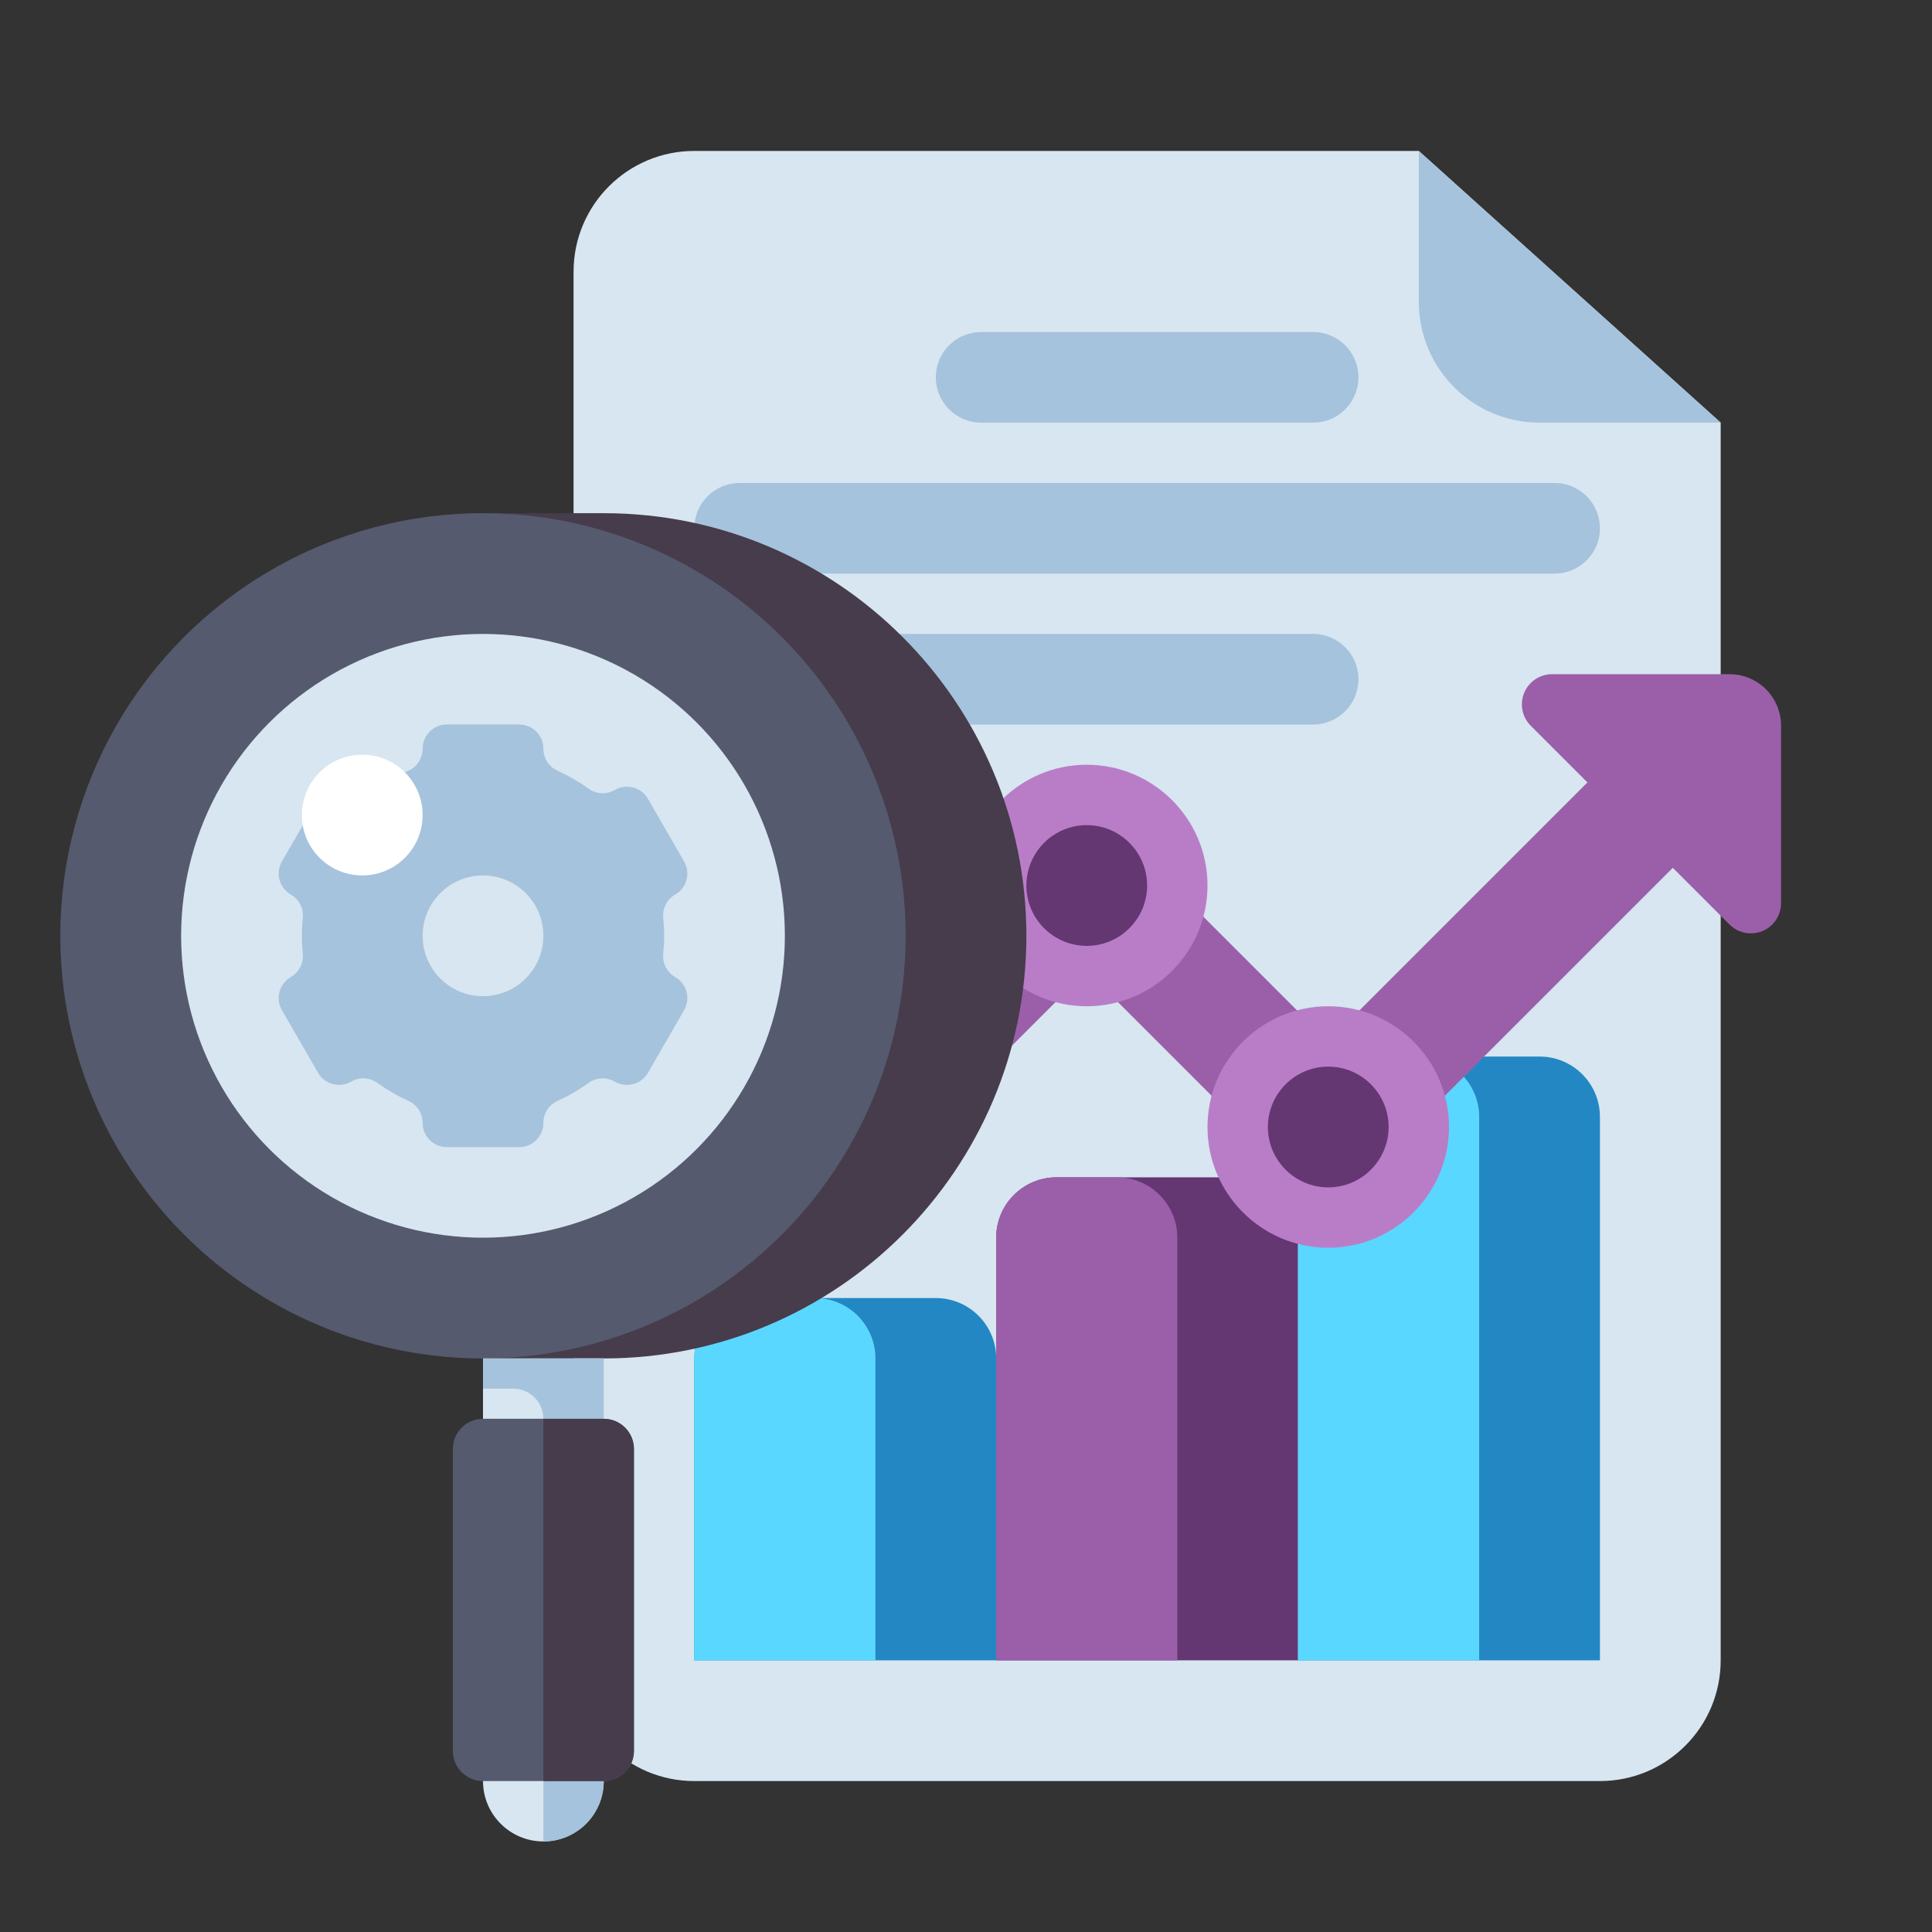
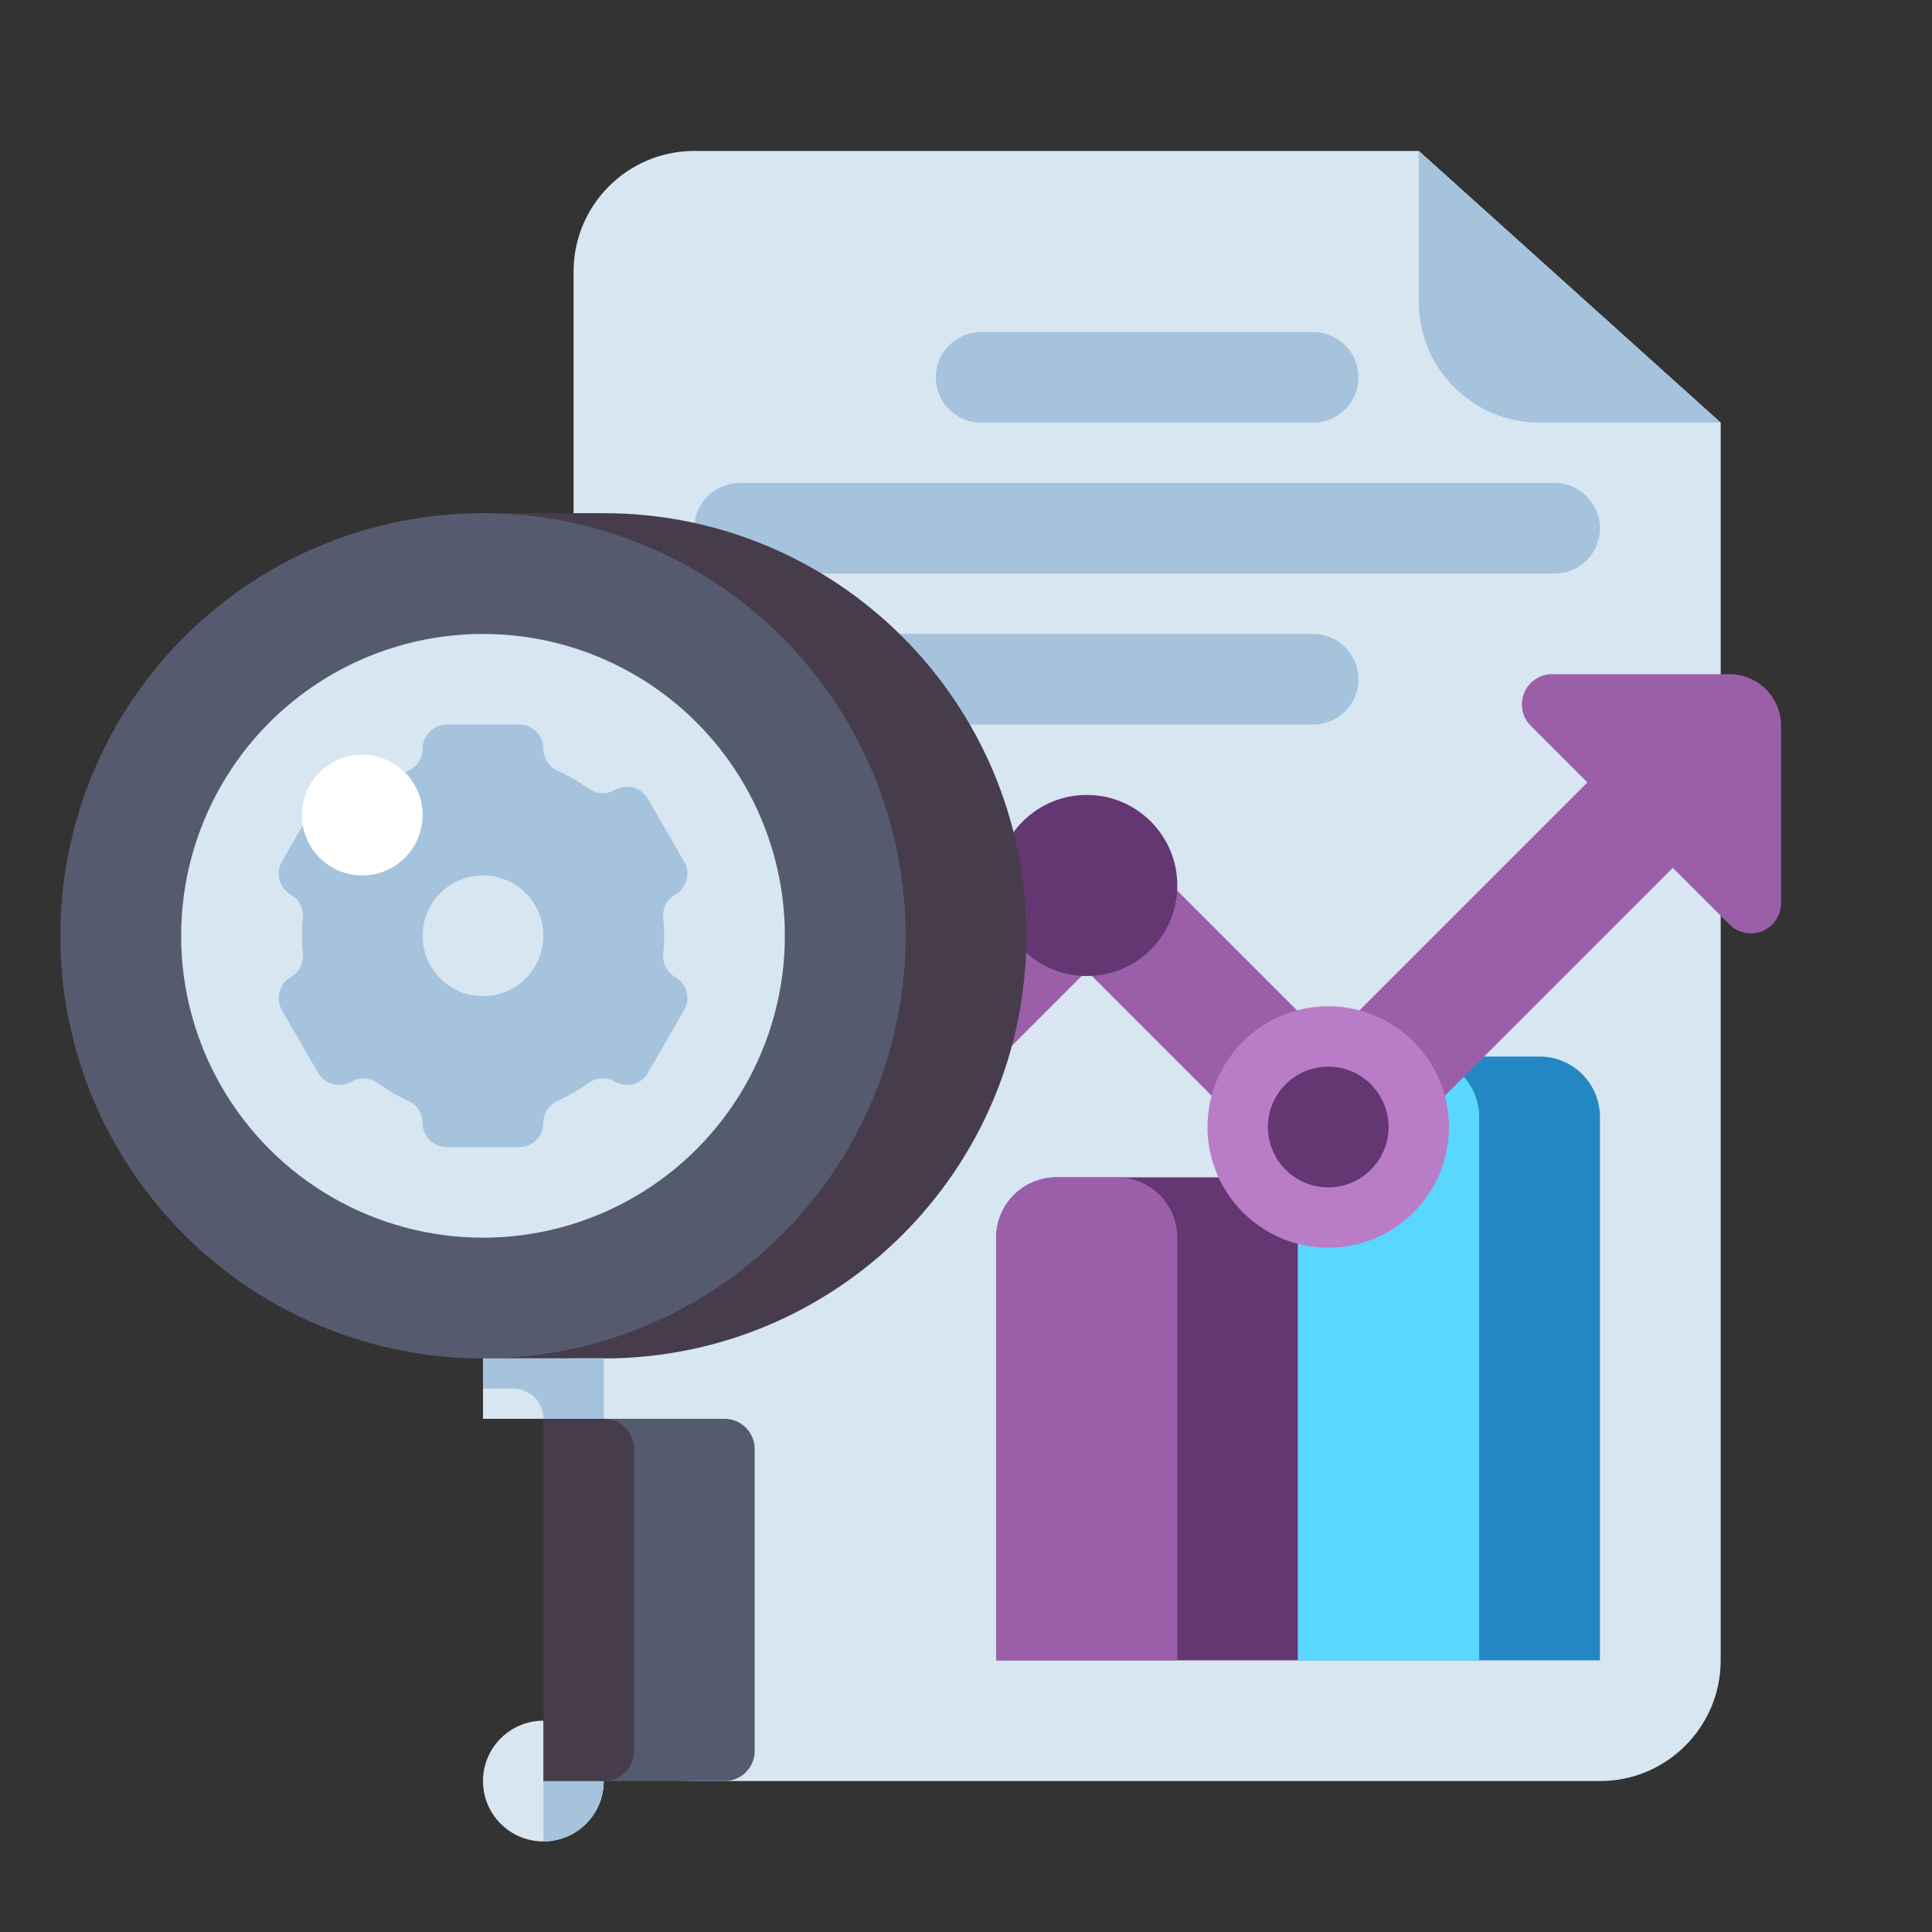
<svg xmlns="http://www.w3.org/2000/svg" id="Layer_1" enable-background="new 0 0 512 512" height="512" viewBox="0 0 512 512" width="512">
  <rect x="0" y="0" width="512" height="512" fill="#333333" stroke="none" />
  <g>
    <g>
      <path d="m424 472h-240c-17.673 0-32-14.327-32-32v-368c0-17.673 14.327-32 32-32h192l80 72v328c0 17.673-14.327 32-32 32z" fill="#d7e6f0" />
    </g>
    <g>
      <path d="m376 40v40c0 17.673 14.327 32 32 32h48z" fill="#a5c3dc" />
    </g>
    <g>
      <path d="m348 88h-88c-6.627 0-12 5.373-12 12 0 6.627 5.373 12 12 12h88c6.627 0 12-5.373 12-12 0-6.627-5.373-12-12-12z" fill="#a5c3dc" />
    </g>
    <g>
      <path d="m412 128h-216c-6.627 0-12 5.373-12 12 0 6.627 5.373 12 12 12h216c6.627 0 12-5.373 12-12 0-6.627-5.373-12-12-12z" fill="#a5c3dc" />
    </g>
    <g>
      <path d="m348 168h-152c-6.627 0-12 5.373-12 12 0 6.627 5.373 12 12 12h152c6.627 0 12-5.373 12-12 0-6.627-5.373-12-12-12z" fill="#a5c3dc" />
    </g>
    <g>
-       <path d="m264 440h-80v-80c0-8.837 7.163-16 16-16h48c8.837 0 16 7.163 16 16z" fill="#2387c3" />
-     </g>
+       </g>
    <g>
-       <path d="m232 440h-48v-80c0-8.837 7.163-16 16-16h16c8.837 0 16 7.163 16 16z" fill="#5ad7ff" />
-     </g>
+       </g>
    <g>
      <path d="m344 440h-80v-112c0-8.837 7.163-16 16-16h48c8.837 0 16 7.163 16 16z" fill="#643773" />
    </g>
    <g>
      <path d="m312 440h-48v-112c0-8.837 7.163-16 16-16h16c8.837 0 16 7.163 16 16z" fill="#9b5faa" />
    </g>
    <g>
      <path d="m424 440h-80v-144c0-8.837 7.163-16 16-16h48c8.837 0 16 7.163 16 16z" fill="#2387c3" />
    </g>
    <g>
      <path d="m392 440h-48v-144c0-8.837 7.163-16 16-16h16c8.837 0 16 7.163 16 16z" fill="#5ad7ff" />
    </g>
    <g>
      <path d="m468 182.667c-2.561-2.561-6.035-4-9.657-4h-47.03c-2.122 0-4.156.843-5.657 2.343-3.124 3.124-3.124 8.189 0 11.313l15.03 15.03-68.686 68.686-52.687-52.687c-6.248-6.248-16.379-6.248-22.627 0l-64 64c-6.249 6.249-6.249 16.379 0 22.628 6.248 6.248 16.379 6.248 22.627 0l52.687-52.686 52.687 52.687c3.124 3.124 7.219 4.686 11.313 4.686s8.189-1.562 11.313-4.686l80-80 15.03 15.029c3.124 3.124 8.189 3.124 11.313 0 1.5-1.5 2.343-3.535 2.343-5.657v-47.03c.001-3.621-1.438-7.095-3.999-9.656z" fill="#9b5faa" />
      <g>
        <g>
          <circle cx="288" cy="234.667" fill="#643773" r="24" />
        </g>
        <g>
-           <path d="m288 266.667c-17.645 0-32-14.355-32-32s14.355-32 32-32 32 14.355 32 32-14.355 32-32 32zm0-48c-8.822 0-16 7.178-16 16s7.178 16 16 16 16-7.178 16-16-7.178-16-16-16z" fill="#b97dc8" />
-         </g>
+           </g>
      </g>
      <g>
        <g>
          <circle cx="352" cy="298.667" fill="#643773" r="24" />
        </g>
        <g>
          <path d="m352 330.667c-17.645 0-32-14.355-32-32s14.355-32 32-32 32 14.355 32 32-14.355 32-32 32zm0-48c-8.822 0-16 7.178-16 16s7.178 16 16 16 16-7.178 16-16-7.178-16-16-16z" fill="#b97dc8" />
        </g>
      </g>
    </g>
    <g>
      <g>
        <circle cx="144" cy="472" fill="#d7e6f0" r="16" />
      </g>
      <g>
        <path d="m144 456v32c8.837 0 16-7.163 16-16s-7.163-16-16-16z" fill="#a5c3dc" />
      </g>
      <g>
        <path d="m160 360h-32c-61.856 0-112-50.144-112-112 0-61.856 50.144-112 112-112h32c61.856 0 112 50.144 112 112 0 61.856-50.144 112-112 112z" fill="#463c4b" />
      </g>
      <g>
        <circle cx="128" cy="248" fill="#555a6e" r="112" />
      </g>
      <g>
        <circle cx="128" cy="248" fill="#d7e6f0" r="80" />
      </g>
      <g>
        <path d="m176 248c0-1.611-.083-3.203-.242-4.772-.253-2.497 1.001-4.904 3.175-6.159l.006-.003c3.07-1.773 4.122-5.698 2.35-8.769l-9.581-16.595c-1.773-3.07-5.698-4.122-8.769-2.35l-.01.006c-2.173 1.254-4.884 1.137-6.92-.329-2.58-1.859-5.352-3.467-8.281-4.79-2.28-1.03-3.728-3.319-3.728-5.821 0-3.545-2.874-6.419-6.419-6.419h-19.162c-3.545 0-6.419 2.874-6.419 6.419 0 2.502-1.447 4.791-3.728 5.821-2.929 1.323-5.701 2.931-8.281 4.79-2.036 1.466-4.747 1.584-6.92.329l-.01-.006c-3.07-1.773-6.996-.721-8.769 2.35l-9.581 16.595c-1.773 3.07-.721 6.996 2.35 8.769l.006.003c2.174 1.255 3.427 3.662 3.175 6.159-.159 1.569-.242 3.161-.242 4.772s.083 3.203.242 4.772c.253 2.497-1.001 4.904-3.175 6.159l-.006.003c-3.07 1.773-4.122 5.698-2.35 8.769l9.581 16.595c1.773 3.07 5.698 4.122 8.769 2.35l.01-.006c2.173-1.254 4.884-1.137 6.92.329 2.58 1.859 5.352 3.467 8.281 4.79 2.28 1.03 3.728 3.319 3.728 5.821 0 3.545 2.874 6.419 6.419 6.419h19.162c3.545 0 6.419-2.874 6.419-6.419 0-2.502 1.447-4.791 3.728-5.821 2.929-1.323 5.701-2.931 8.281-4.79 2.036-1.466 4.747-1.583 6.92-.329l.01.006c3.07 1.773 6.996.721 8.769-2.35l9.581-16.595c1.773-3.07.721-6.996-2.35-8.769l-.006-.003c-2.174-1.255-3.427-3.662-3.175-6.159.159-1.569.242-3.161.242-4.772z" fill="#a5c3dc" />
      </g>
      <g>
        <circle cx="128" cy="248" fill="#d7e6f0" r="16" />
      </g>
      <g>
        <circle cx="96" cy="216" fill="#fff" r="16" />
      </g>
      <g>
        <path d="m128 360h32v16h-32z" fill="#d7e6f0" />
      </g>
      <g>
        <path d="m128 360v8h8c4.418 0 8 3.582 8 8h16v-16z" fill="#a5c3dc" />
      </g>
      <g>
-         <path d="m160 472h-32c-4.418 0-8-3.582-8-8v-80c0-4.418 3.582-8 8-8h32c4.418 0 8 3.582 8 8v80c0 4.418-3.582 8-8 8z" fill="#555a6e" />
+         <path d="m160 472c-4.418 0-8-3.582-8-8v-80c0-4.418 3.582-8 8-8h32c4.418 0 8 3.582 8 8v80c0 4.418-3.582 8-8 8z" fill="#555a6e" />
      </g>
      <g>
        <path d="m160 472h-16v-96h16c4.418 0 8 3.582 8 8v80c0 4.418-3.582 8-8 8z" fill="#463c4b" />
      </g>
    </g>
  </g>
</svg>